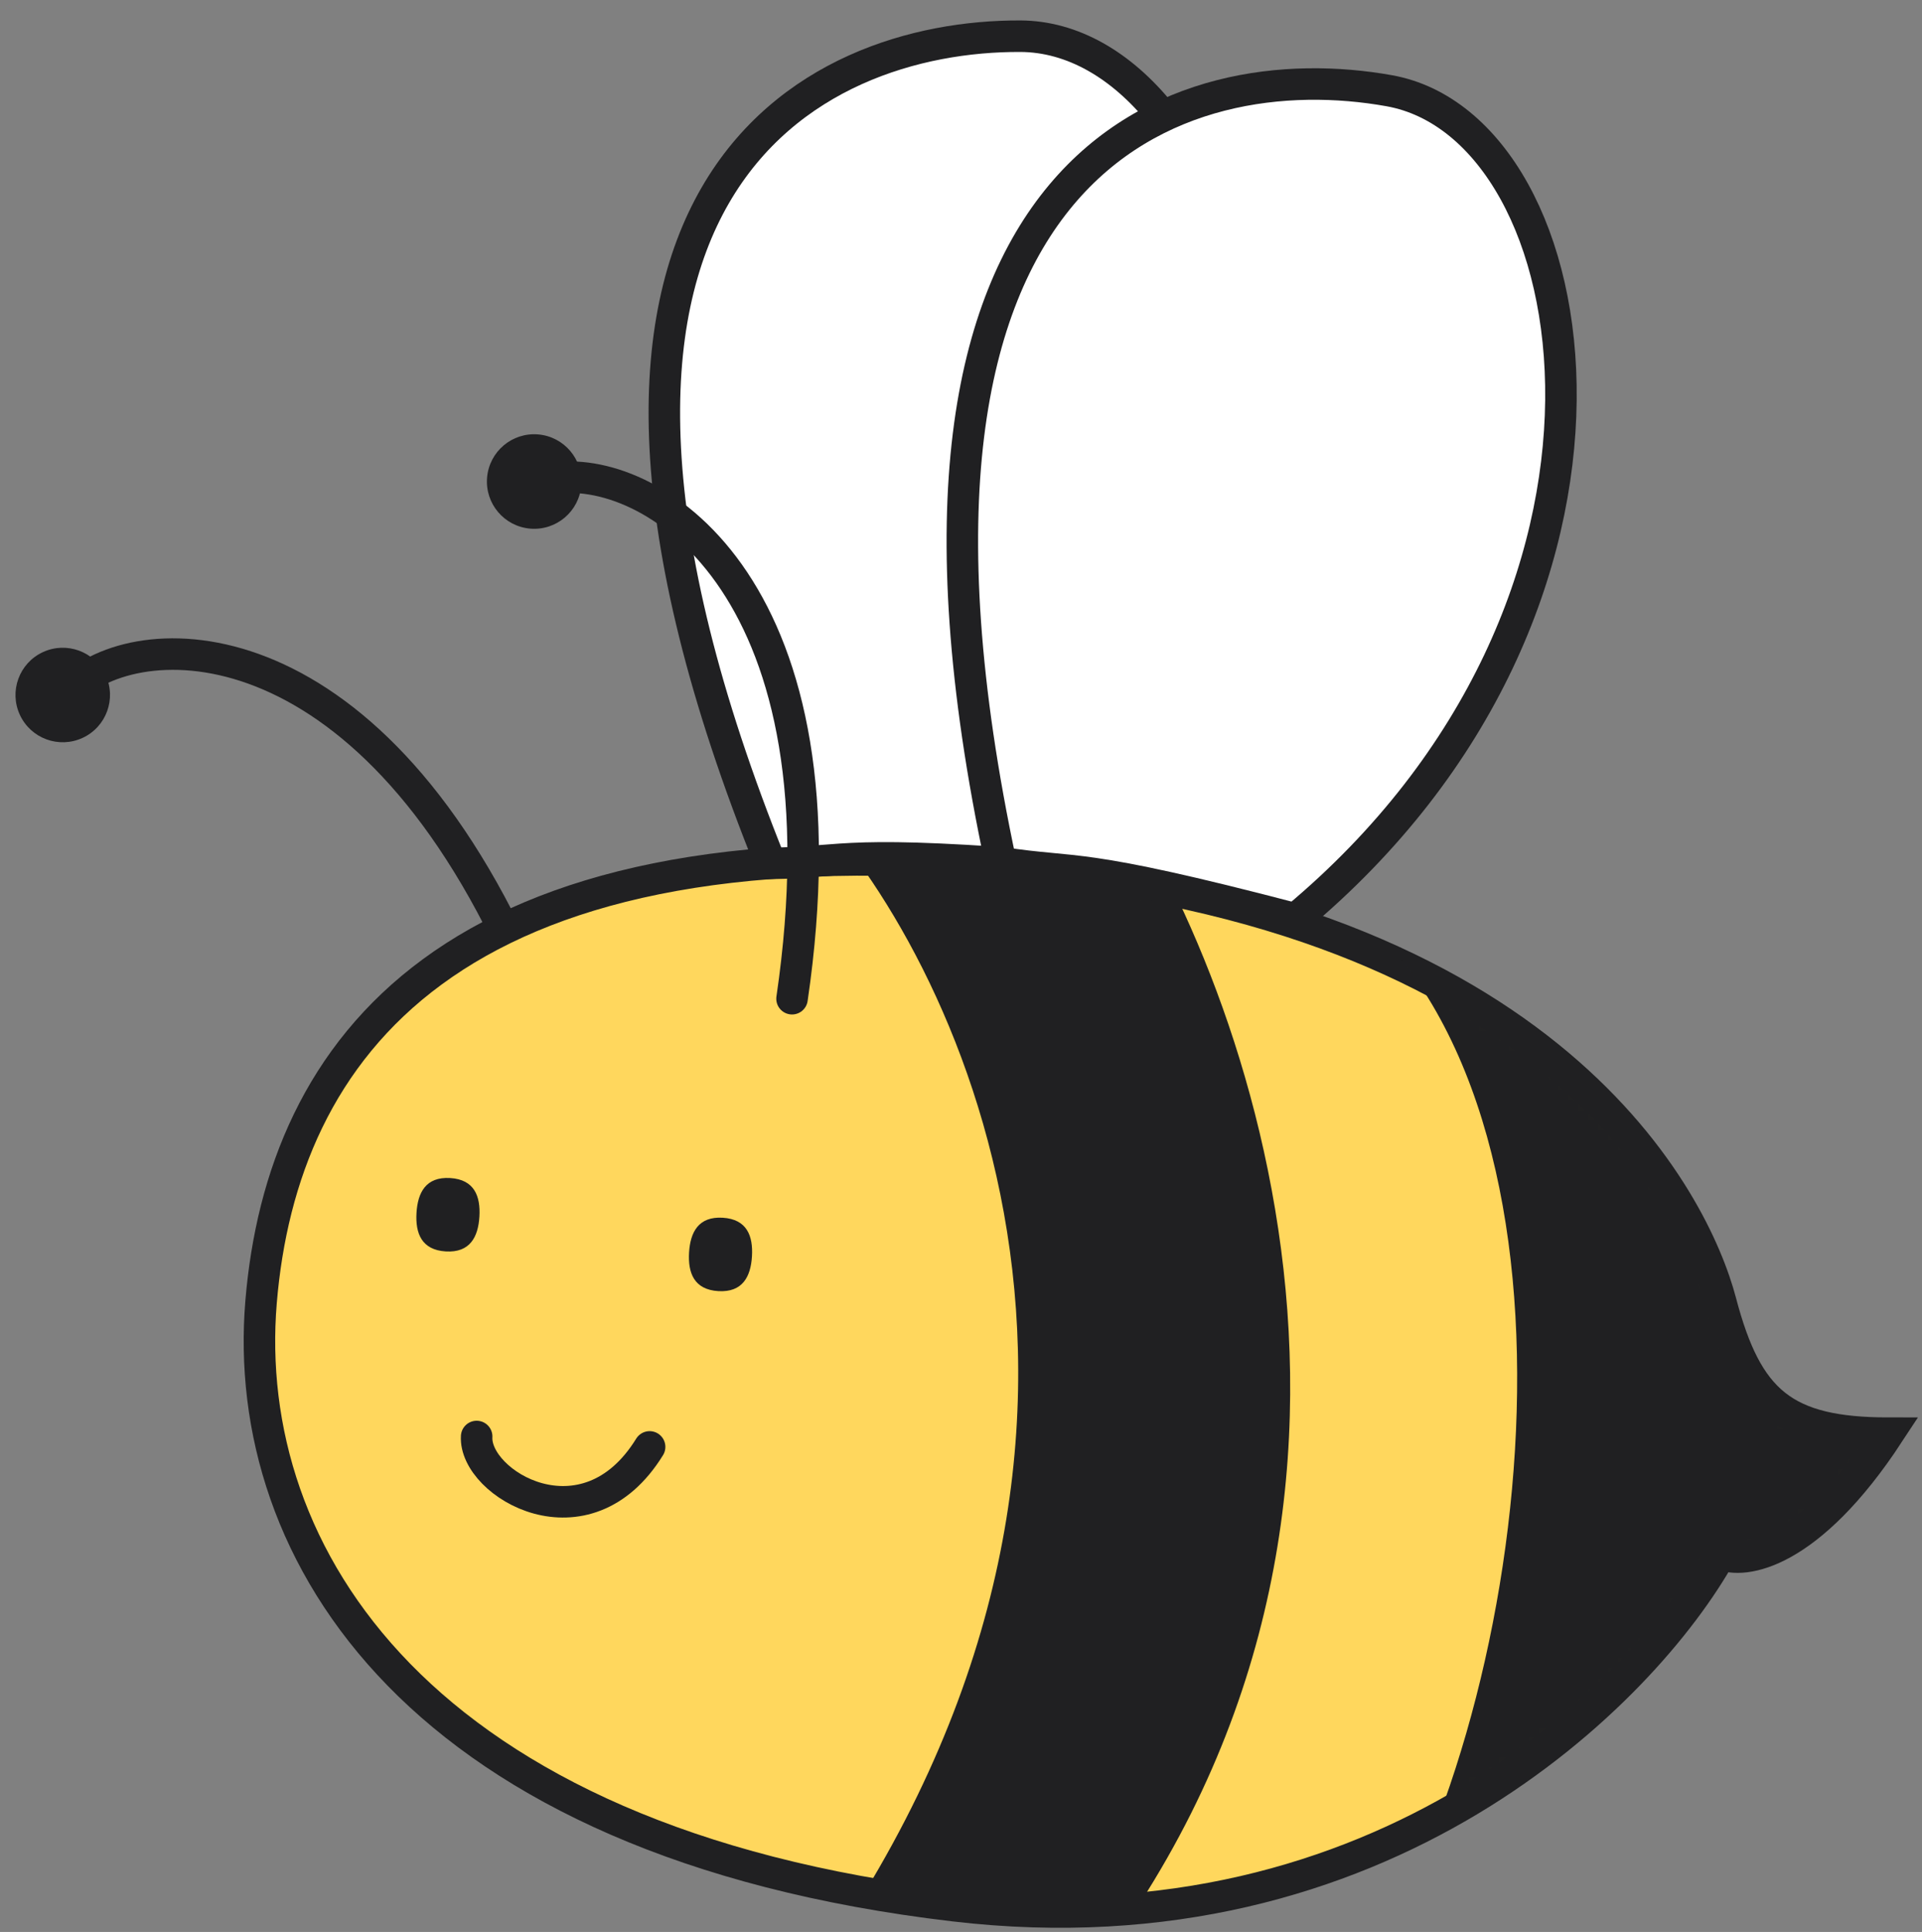
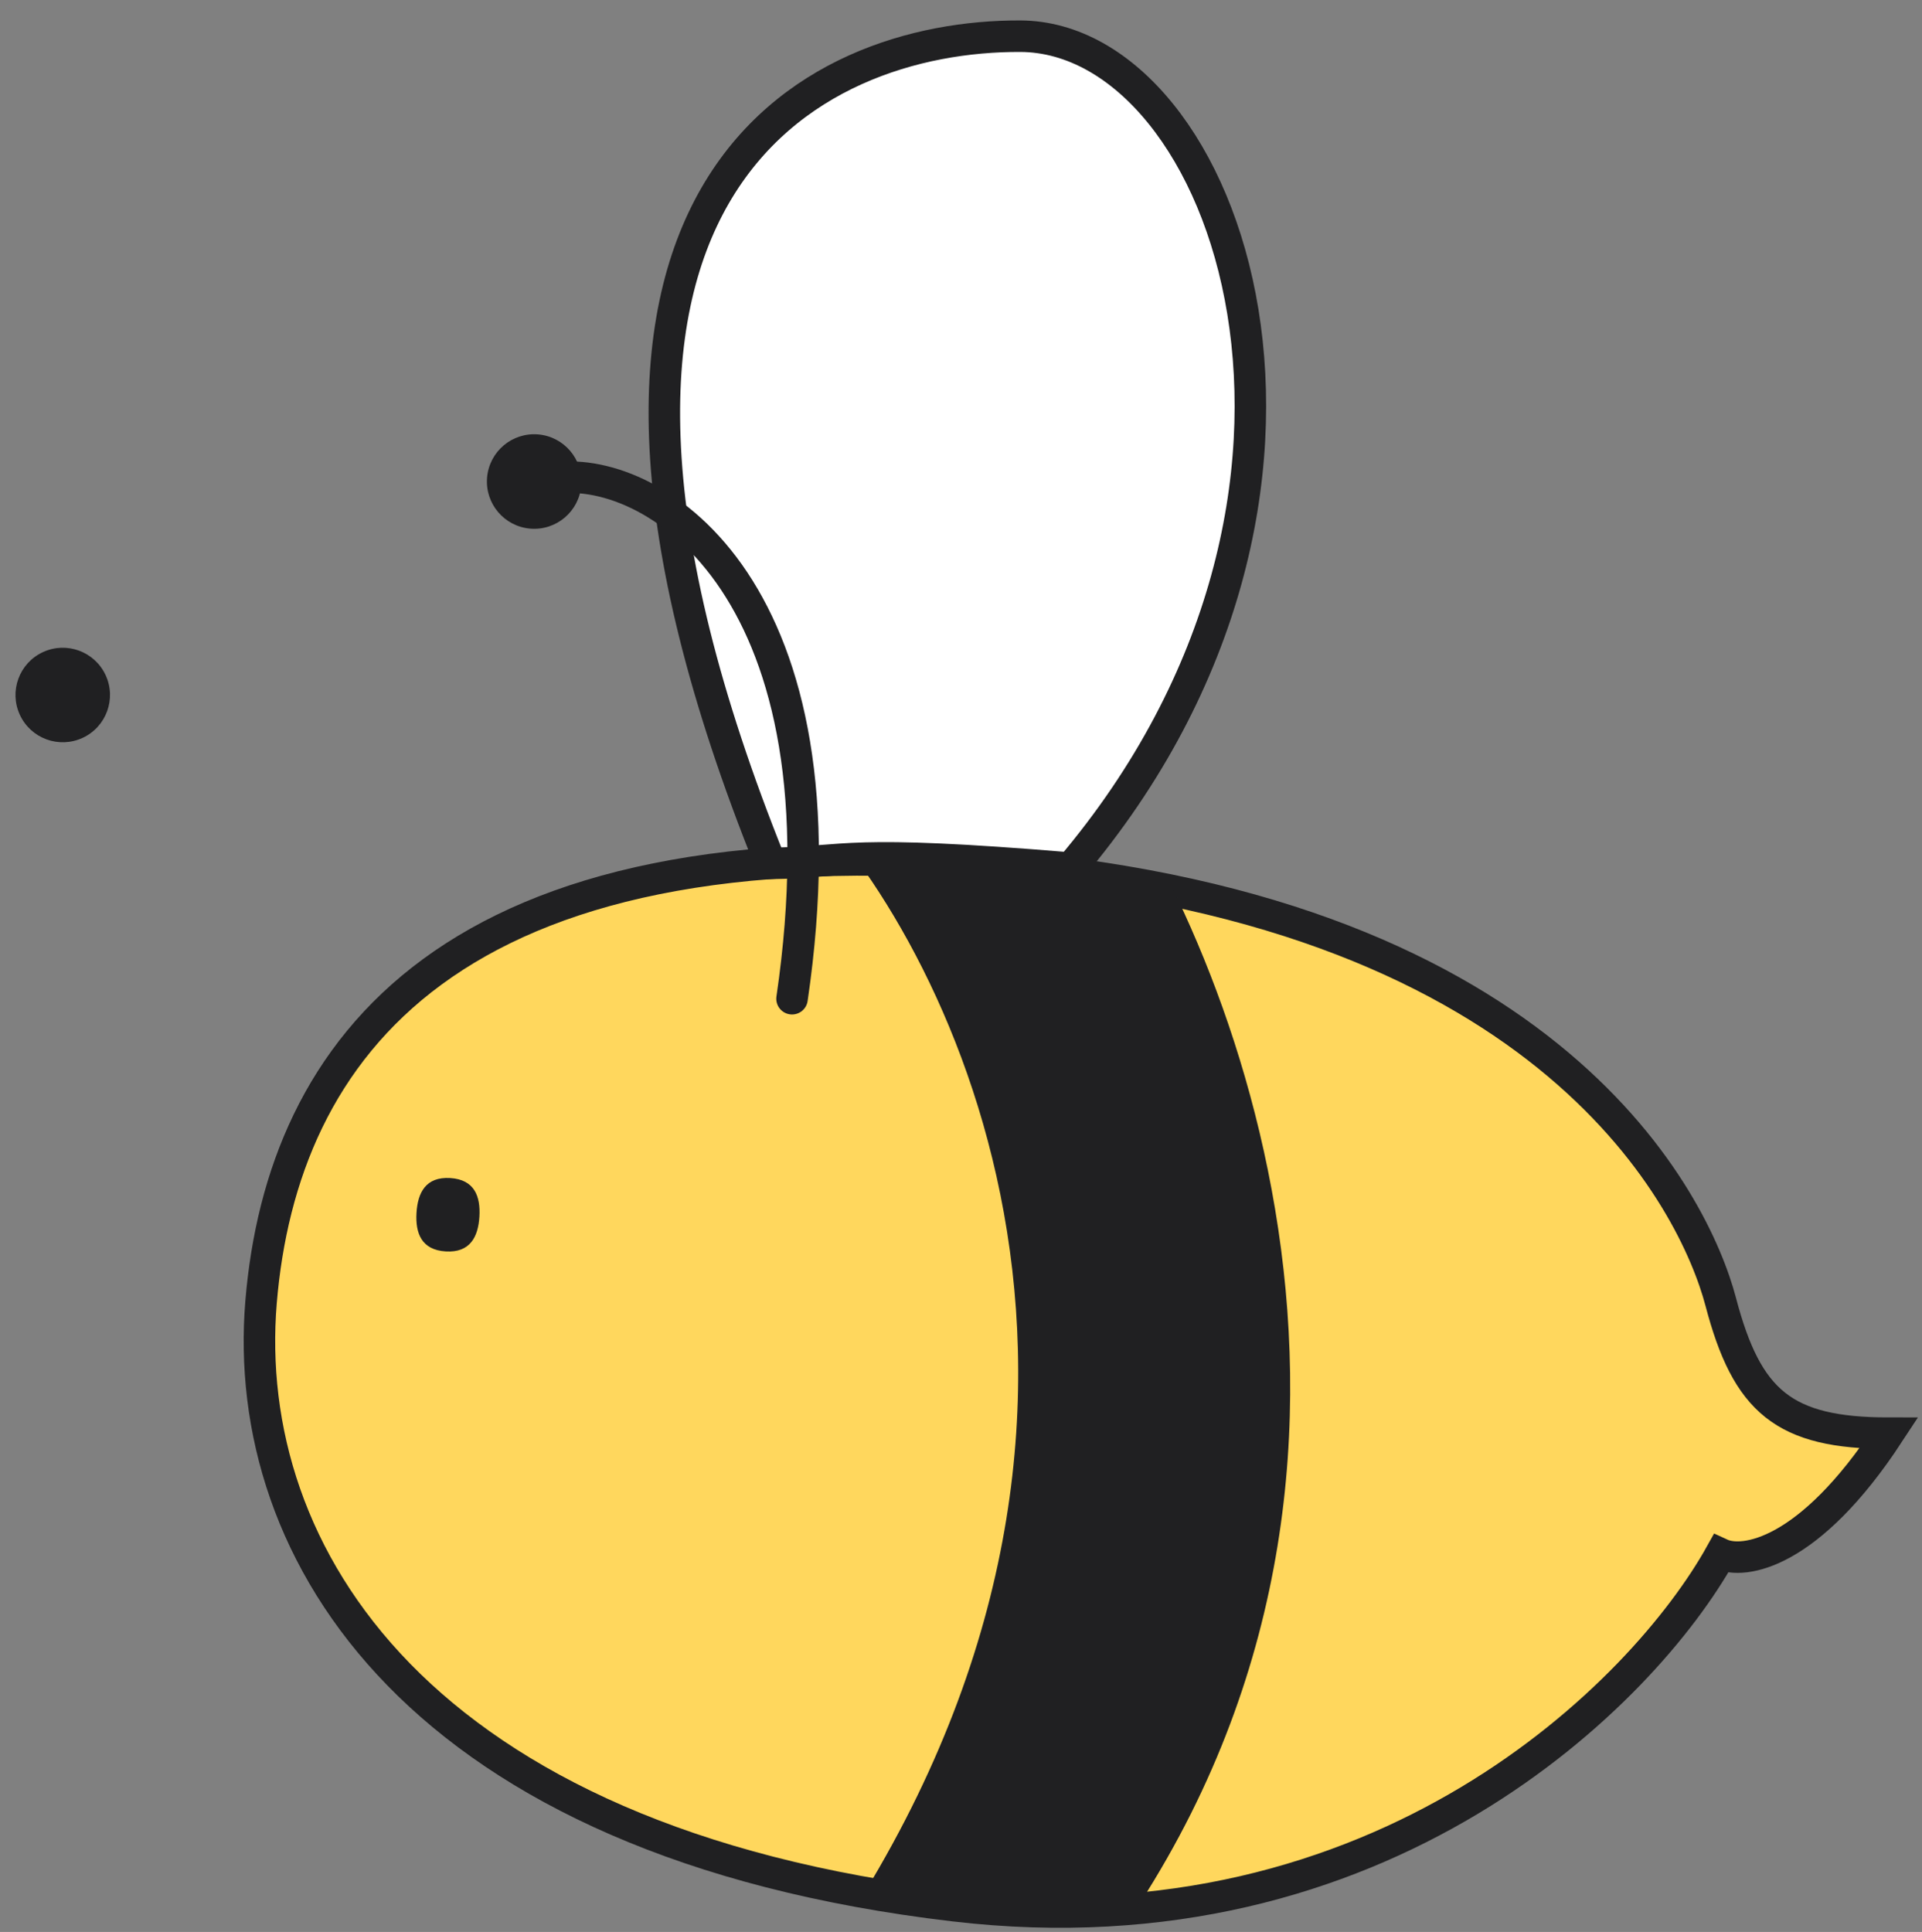
<svg xmlns="http://www.w3.org/2000/svg" width="193" height="194" viewBox="0 0 193 194" fill="none">
  <rect x="0" y="0" width="193" height="194" fill="#808080" stroke="none" />
-   <path d="M54.478 102.146C39.503 63.666 16.189 62.29 7.993 68.425" stroke="#202022" stroke-width="3.164" stroke-linecap="round" />
  <circle cx="4.745" cy="4.745" r="4.745" transform="matrix(-0.907 0.421 0.421 0.907 8.607 63.488)" fill="#202022" />
  <path d="M172.792 130.732C175.428 140.75 179.119 143.914 189.664 143.914C181.65 156.146 175.077 157.095 172.792 156.04C165.059 169.925 138.837 196.428 95.813 191.366C42.034 185.039 24.107 156.04 26.216 130.732C28.325 105.424 45.197 82.225 100.559 86.971C155.92 91.716 170.156 120.715 172.792 130.732Z" fill="#FFD75D" stroke="#202022" stroke-width="3.164" />
  <mask id="mask0_139_1703" style="mask-type:alpha" maskUnits="userSpaceOnUse" x="67" y="86" width="123" height="106">
    <path d="M172.792 130.733C175.428 140.75 179.119 143.914 189.664 143.914C181.65 156.146 175.077 157.095 172.792 156.041C165.059 169.925 138.837 196.428 95.813 191.366C42.034 185.039 79.996 154.485 82.632 136.031C85.268 117.577 45.197 82.225 100.559 86.971C155.92 91.716 170.156 120.715 172.792 130.733Z" fill="#D9D9D9" />
  </mask>
  <g mask="url(#mask0_139_1703)">
-     <path d="M136.411 198.774C153.81 172.411 161.192 113.886 136.411 91.742L191.772 101.76L208.645 152.376C197.045 166.963 166.359 196.665 136.411 198.774Z" fill="#202022" />
    <path d="M82.355 81.724C97.821 99.124 119.051 147.103 80.246 199.828H108.19C145.309 153.43 125.765 99.299 111.354 78.033L82.355 81.724Z" fill="#202022" />
  </g>
  <path d="M102.47 3.635C81.579 3.542 49.974 18.704 77.389 86.704C85.391 86.553 84.7 85.275 107.513 87.173C139.457 49.471 123.361 3.728 102.47 3.635Z" fill="white" stroke="#202022" stroke-width="3.164" />
-   <path d="M139.508 9.112C118.945 5.421 85.201 14.912 100.491 86.618C108.4 87.848 107.939 86.469 130.084 92.269C168.046 60.634 160.071 12.803 139.508 9.112Z" fill="white" stroke="#202022" stroke-width="3.164" />
  <path d="M79.533 100.288C85.532 59.435 65.944 46.717 55.788 47.999" stroke="#202022" stroke-width="3.164" stroke-linecap="round" />
  <circle cx="4.745" cy="4.745" r="4.745" transform="matrix(-0.997 -0.082 -0.082 0.997 58.76 44.011)" fill="#202022" />
-   <path d="M65.232 145.292C58.794 155.735 47.58 148.987 47.864 144.247" stroke="#202022" stroke-width="3.164" stroke-linecap="round" />
-   <path d="M69.193 125.774C69.071 127.809 69.688 129.502 72.129 129.649C74.571 129.795 75.386 128.189 75.509 126.154C75.631 124.12 75.014 122.427 72.573 122.28C70.131 122.133 69.316 123.74 69.193 125.774Z" fill="#202022" />
  <path d="M41.824 121.789C41.702 123.823 42.319 125.516 44.76 125.663C47.202 125.81 48.017 124.203 48.14 122.168C48.262 120.134 47.645 118.441 45.203 118.294C42.762 118.148 41.947 119.754 41.824 121.789Z" fill="#202022" />
</svg>